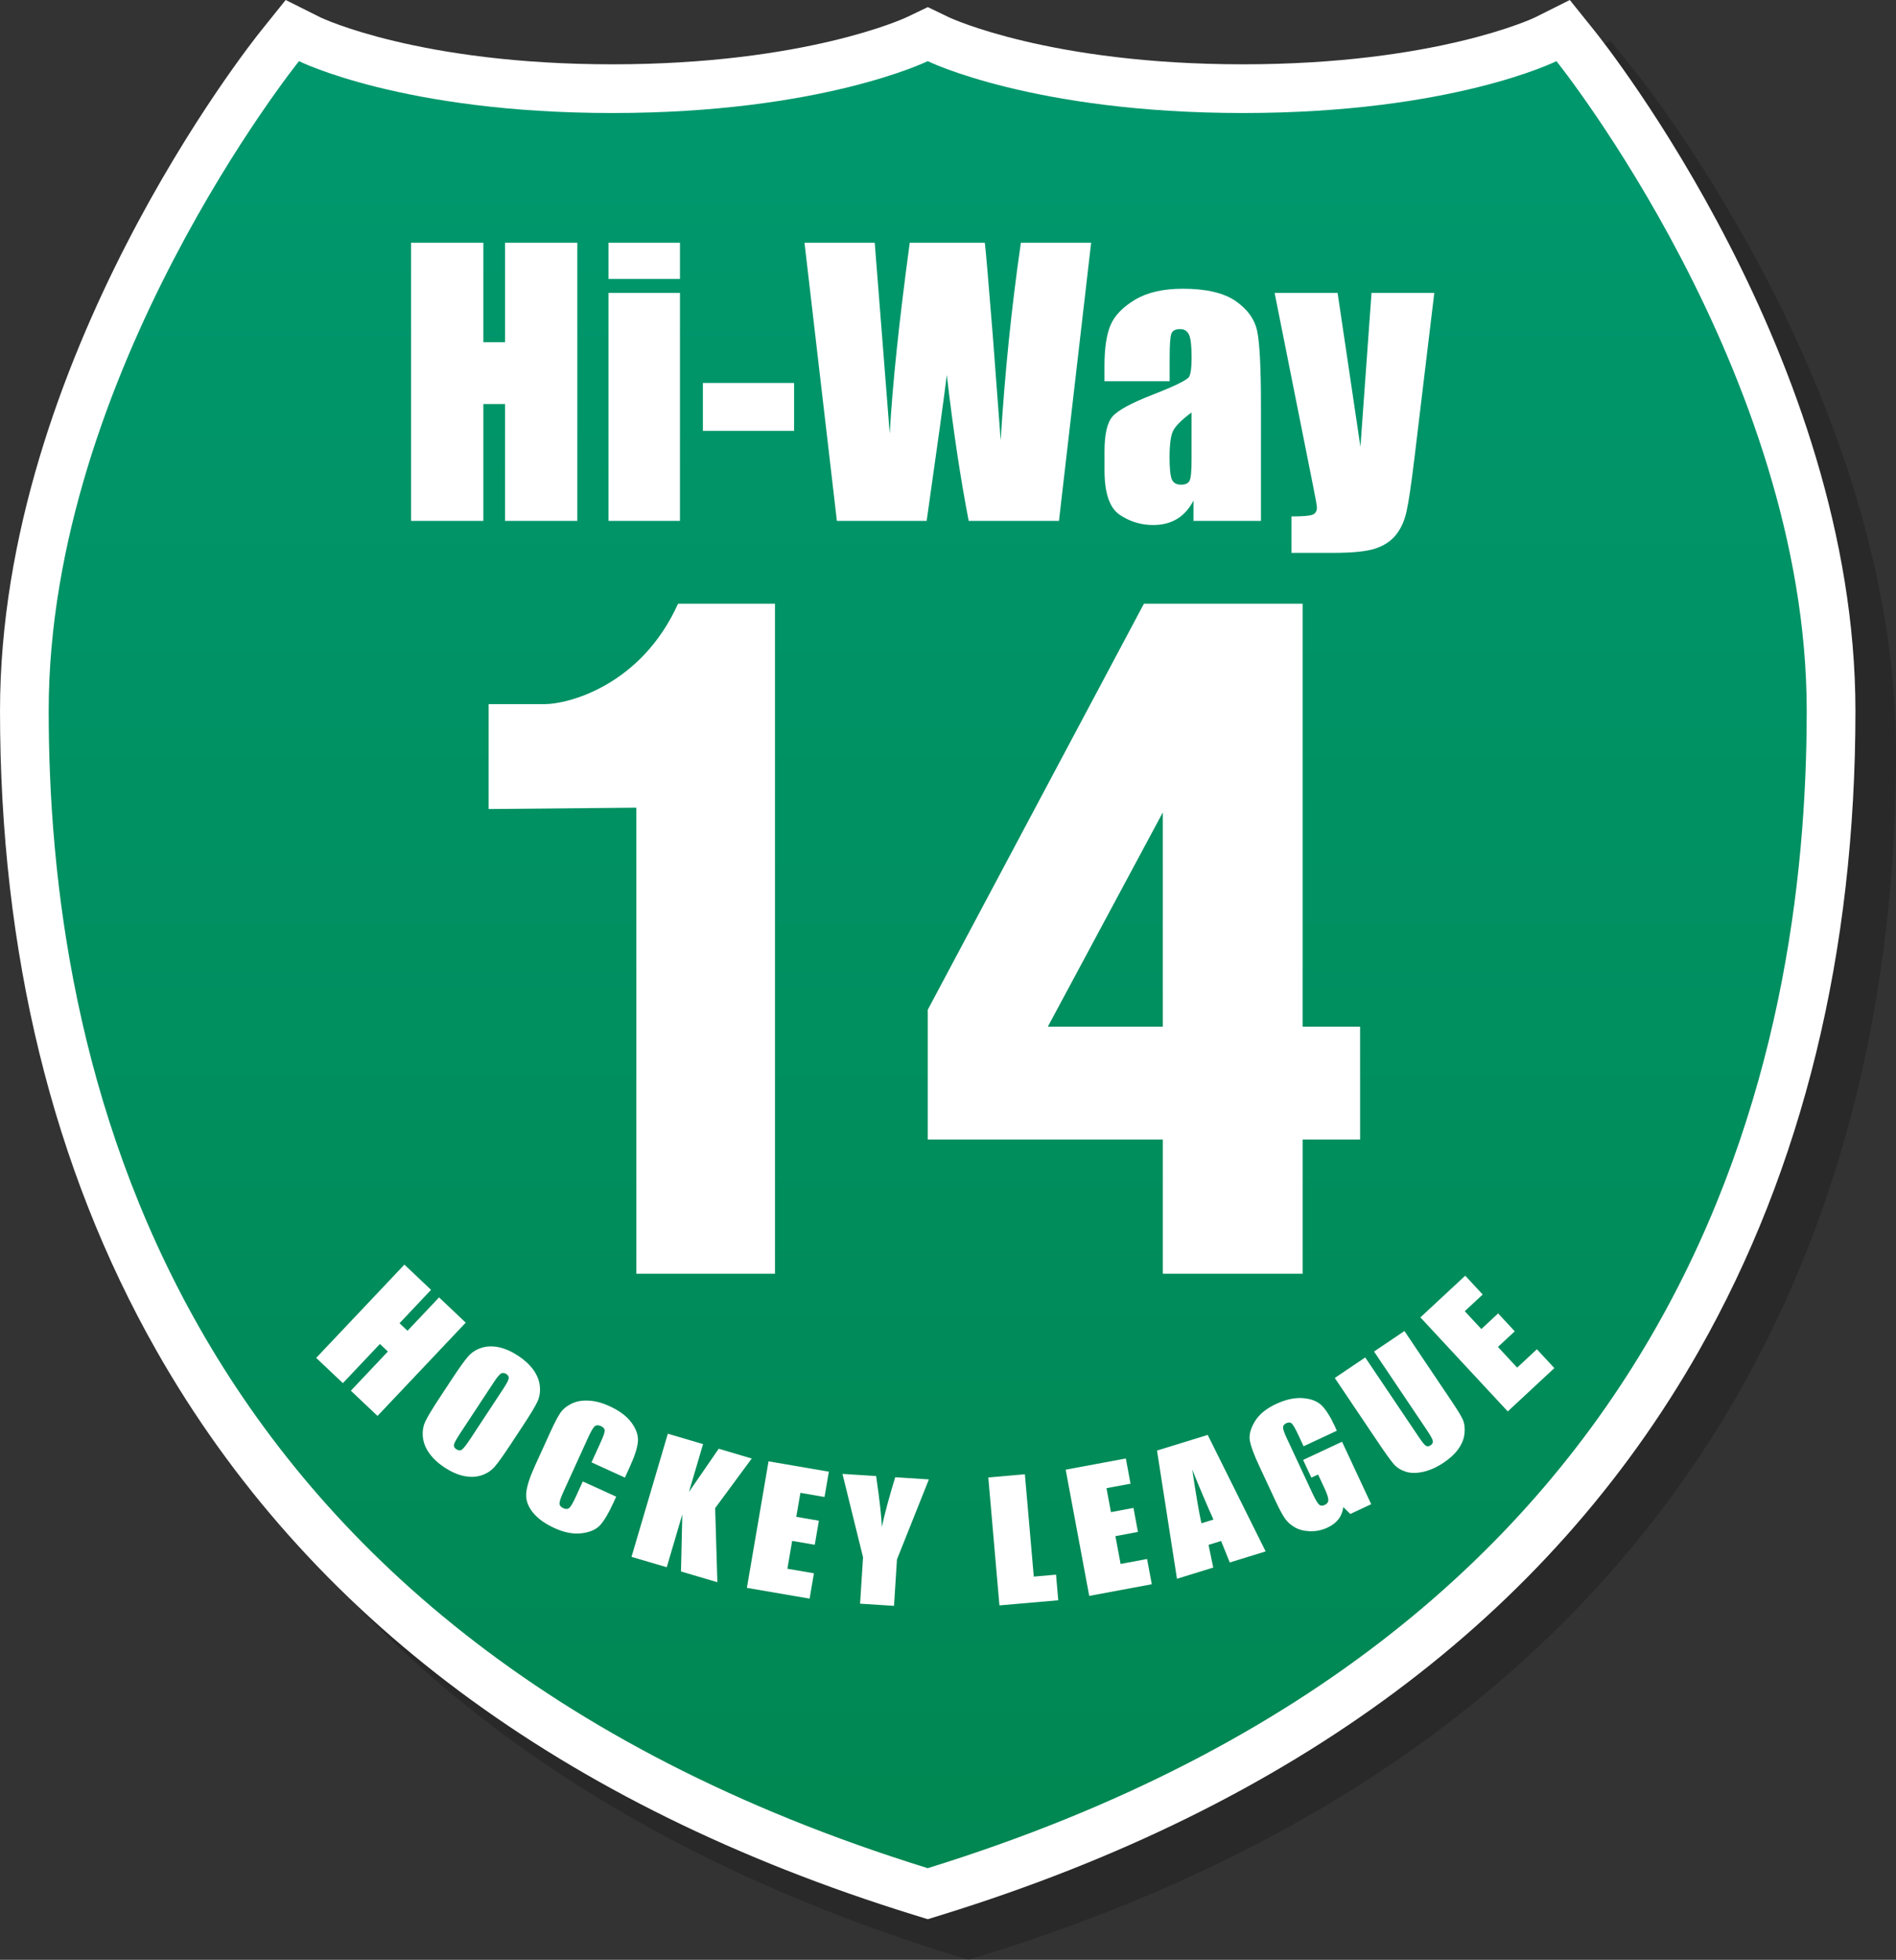
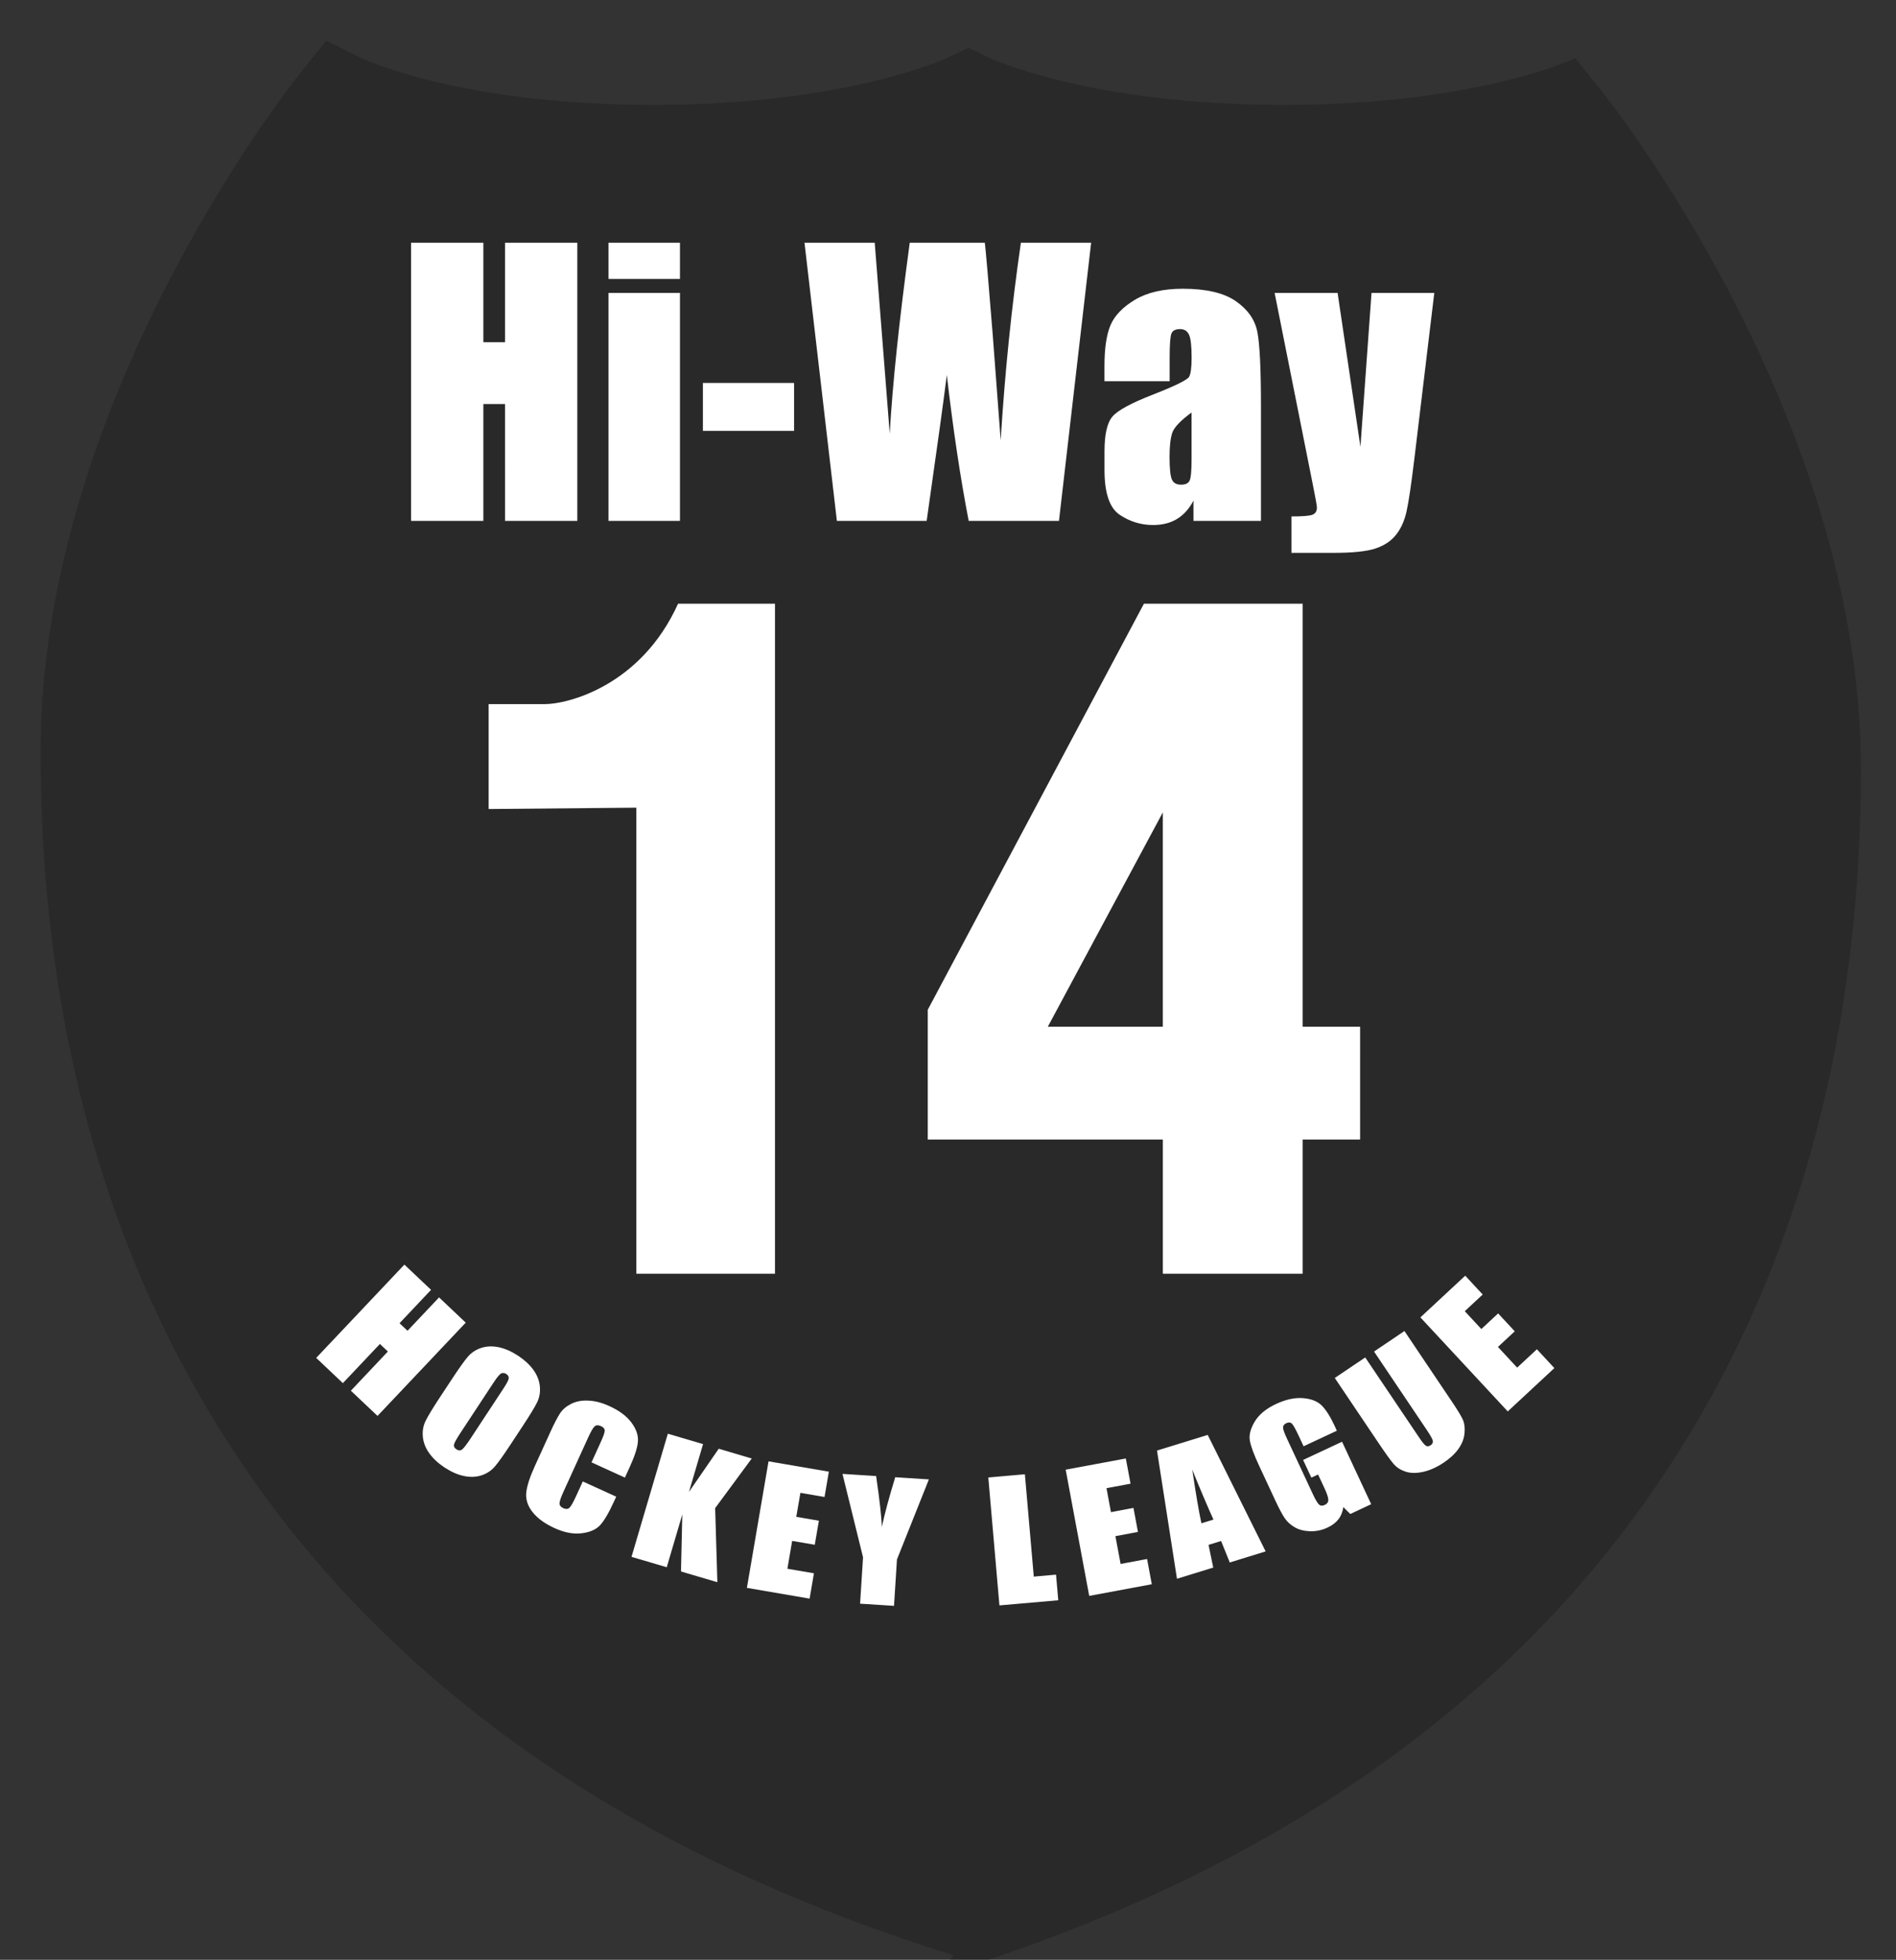
<svg xmlns="http://www.w3.org/2000/svg" version="1.1" id="Layer_1_copy" x="0px" y="0px" width="140.147px" height="144.786px" viewBox="212.479 313.15 140.147 144.786" enable-background="new 212.479 313.15 140.147 144.786" xml:space="preserve">
  <rect x="212.479" y="313.15" width="140.147" height="144.786" fill="#333333" stroke="none" />
-   <path opacity="0.2" enable-background="new    " d="M282.989,457.606c-25.983-8.049-44.803-22.064-55.938-41.66  c-7.679-13.514-11.571-29.42-11.571-47.279c0-25.969,18.509-49.275,19.297-50.254l1.818-2.263l2.597,1.298  c0.053,0.025,7.277,3.453,21.557,3.453c14.299,0,21.665-3.438,21.737-3.473l1.574-0.752l1.583,0.761  c0.055,0.026,7.417,3.464,21.718,3.464c14.251,0,21.487-3.418,21.558-3.453l2.596-1.297l1.818,2.262  c0.788,0.979,19.295,24.285,19.295,50.254c0,17.859-3.893,33.768-11.571,47.279c-11.133,19.594-29.952,33.611-55.935,41.66  l-1.064,0.33L282.989,457.606z" />
-   <path fill="#FFFFFF" d="M279.989,454.606c-25.983-8.049-44.803-22.064-55.938-41.66c-7.679-13.514-11.571-29.42-11.571-47.279  c0-25.969,18.509-49.275,19.297-50.254l1.818-2.263l2.597,1.298c0.053,0.025,7.277,3.453,21.557,3.453  c14.299,0,21.665-3.438,21.737-3.473l1.574-0.752l1.583,0.761c0.055,0.026,7.417,3.464,21.718,3.464  c14.251,0,21.487-3.418,21.558-3.453l2.596-1.297l1.818,2.262c0.788,0.979,19.295,24.285,19.295,50.254  c0,17.859-3.893,33.768-11.571,47.279c-11.133,19.594-29.952,33.611-55.935,41.66l-1.064,0.33L279.989,454.606z" />
+   <path opacity="0.2" enable-background="new    " d="M282.989,457.606c-25.983-8.049-44.803-22.064-55.938-41.66  c-7.679-13.514-11.571-29.42-11.571-47.279c0-25.969,18.509-49.275,19.297-50.254l1.818-2.263l2.597,1.298  c0.053,0.025,7.277,3.453,21.557,3.453c14.299,0,21.665-3.438,21.737-3.473l1.574-0.752l1.583,0.761  c0.055,0.026,7.417,3.464,21.718,3.464c14.251,0,21.487-3.418,21.558-3.453l1.818,2.262  c0.788,0.979,19.295,24.285,19.295,50.254c0,17.859-3.893,33.768-11.571,47.279c-11.133,19.594-29.952,33.611-55.935,41.66  l-1.064,0.33L282.989,457.606z" />
  <linearGradient id="SVGID_1_" gradientUnits="userSpaceOnUse" x1="-960.948" y1="2345.001" x2="-960.948" y2="2470.623" gradientTransform="matrix(1 0 0 1 1242 -2019.11)">
    <stop offset="0" style="stop-color:#00976C" />
    <stop offset="1" style="stop-color:#008752" />
  </linearGradient>
-   <path fill="url(#SVGID_1_)" d="M327.526,317.668c0,0-7.668,3.832-23.167,3.832c-15.501,0-23.306-3.832-23.306-3.832  s-7.807,3.832-23.306,3.832c-15.501,0-23.167-3.832-23.167-3.832s-18.502,23-18.502,47.998c0,25,7.948,67.834,64.975,85.5  c57.025-17.666,64.973-60.5,64.973-85.5S327.526,317.668,327.526,317.668z" />
  <path fill="#FFFFFF" d="M255.153,331.081v20.553h-5.344V343h-1.601v8.633h-5.345v-20.553h5.345v7.35h1.601v-7.35H255.153z   M262.74,331.081v2.678h-5.281v-2.678H262.74L262.74,331.081z M262.74,334.788L262.74,334.788v16.846h-5.281v-16.846H262.74z   M264.435,341.44h6.741v3.542h-6.741V341.44z M293.133,331.081l-2.378,20.553h-6.673c-0.612-3.156-1.149-6.75-1.618-10.777  c-0.213,1.729-0.71,5.32-1.489,10.777h-6.636l-2.394-20.553h5.191l0.565,7.172l0.545,6.933c0.198-3.589,0.691-8.289,1.479-14.104  h5.55c0.073,0.602,0.268,2.861,0.582,6.779l0.59,7.82c0.305-4.977,0.803-9.842,1.493-14.6H293.133L293.133,331.081z   M298.929,341.313h-4.811v-1.13c0-1.304,0.15-2.31,0.45-3.017c0.301-0.705,0.904-1.33,1.81-1.873  c0.905-0.541,2.082-0.812,3.529-0.812c1.735,0,3.043,0.308,3.924,0.921c0.879,0.611,1.408,1.364,1.586,2.26  c0.178,0.893,0.269,2.729,0.269,5.516v8.455h-4.989v-1.5c-0.313,0.602-0.718,1.053-1.212,1.354c-0.497,0.301-1.087,0.45-1.771,0.45  c-0.896,0-1.721-0.252-2.469-0.755c-0.75-0.504-1.124-1.604-1.124-3.307v-1.385c0-1.261,0.198-2.119,0.597-2.576  c0.397-0.457,1.384-0.99,2.958-1.601c1.686-0.661,2.584-1.104,2.704-1.333c0.119-0.229,0.18-0.693,0.18-1.396  c0-0.881-0.065-1.453-0.198-1.719c-0.13-0.27-0.351-0.4-0.652-0.4c-0.347,0-0.563,0.111-0.646,0.336s-0.127,0.807-0.127,1.746v1.765  L298.929,341.313L298.929,341.313z M300.556,343.624L300.556,343.624c-0.821,0.602-1.298,1.104-1.431,1.512  c-0.131,0.406-0.196,0.99-0.196,1.752c0,0.871,0.059,1.436,0.174,1.688c0.112,0.254,0.34,0.381,0.68,0.381  c0.32,0,0.529-0.1,0.627-0.299s0.146-0.723,0.146-1.568V343.624z M318.498,334.788l-1.465,12.188  c-0.232,1.931-0.428,3.245-0.584,3.948s-0.416,1.281-0.781,1.738c-0.363,0.457-0.869,0.793-1.516,1.01  c-0.647,0.215-1.685,0.322-3.104,0.322h-3.11v-2.691c0.798,0,1.311-0.039,1.539-0.12c0.229-0.08,0.344-0.261,0.344-0.539  c0-0.136-0.105-0.724-0.316-1.765l-2.81-14.092h4.655l1.688,11.375l0.82-11.375H318.498L318.498,334.788z M262.599,357.75  c-2.75,6.084-8.167,7.418-9.834,7.418s-4.167,0-4.167,0v7.75l10.917-0.1v34.434h10.248v-49.5L262.599,357.75L262.599,357.75z   M313.014,389h-4.25v-31.25h-11.729l-15.979,30v9.584h17.377v9.916h10.332v-9.916h4.25L313.014,389L313.014,389z M289.932,389  L289.932,389l8.5-15.832V389H289.932z M246.904,410.864l-6.519,6.891l-1.971-1.863l2.736-2.895l-0.588-0.559l-2.738,2.895  l-1.972-1.865l6.518-6.891l1.971,1.863l-2.33,2.467l0.591,0.557l2.331-2.465L246.904,410.864z M250.235,419.84  c-0.525,0.797-0.916,1.348-1.177,1.652c-0.26,0.303-0.589,0.52-0.985,0.652c-0.397,0.131-0.829,0.146-1.295,0.051  c-0.467-0.096-0.945-0.309-1.438-0.629c-0.467-0.309-0.84-0.654-1.118-1.037c-0.28-0.383-0.442-0.789-0.486-1.215  c-0.043-0.428,0.021-0.816,0.192-1.172c0.173-0.354,0.524-0.939,1.063-1.756l0.893-1.354c0.524-0.795,0.917-1.348,1.177-1.65  s0.588-0.52,0.985-0.65c0.396-0.131,0.828-0.148,1.295-0.053c0.467,0.098,0.944,0.309,1.438,0.631  c0.467,0.307,0.839,0.652,1.119,1.033c0.28,0.385,0.44,0.789,0.484,1.215c0.044,0.428-0.021,0.816-0.192,1.174  c-0.171,0.354-0.524,0.938-1.063,1.754L250.235,419.84L250.235,419.84z M249.682,415.747L249.682,415.747  c0.242-0.369,0.377-0.619,0.398-0.752c0.022-0.131-0.035-0.244-0.176-0.336c-0.118-0.078-0.236-0.096-0.354-0.055  c-0.117,0.043-0.312,0.268-0.578,0.674l-2.438,3.701c-0.303,0.459-0.469,0.758-0.498,0.893s0.031,0.252,0.182,0.35  c0.154,0.104,0.293,0.105,0.418,0.012c0.125-0.098,0.341-0.377,0.649-0.846L249.682,415.747z M258.671,422.311l-2.469-1.125  l0.683-1.5c0.2-0.438,0.299-0.723,0.294-0.854c-0.005-0.133-0.095-0.24-0.275-0.322c-0.202-0.092-0.36-0.086-0.477,0.021  c-0.114,0.105-0.271,0.379-0.471,0.814l-1.827,4.01c-0.19,0.42-0.288,0.703-0.292,0.857c-0.004,0.152,0.09,0.271,0.281,0.359  c0.184,0.084,0.334,0.074,0.449-0.027c0.114-0.104,0.279-0.391,0.496-0.865l0.494-1.084l2.47,1.125l-0.153,0.336  c-0.408,0.896-0.766,1.496-1.075,1.809c-0.309,0.311-0.765,0.498-1.367,0.563c-0.604,0.066-1.254-0.063-1.949-0.379  c-0.724-0.33-1.267-0.721-1.625-1.172c-0.361-0.453-0.522-0.924-0.483-1.414c0.04-0.492,0.253-1.16,0.639-2.006l1.149-2.521  c0.283-0.621,0.521-1.078,0.709-1.367c0.188-0.289,0.465-0.525,0.827-0.707c0.365-0.184,0.79-0.264,1.277-0.238  c0.488,0.021,1.001,0.156,1.535,0.4c0.729,0.33,1.271,0.73,1.627,1.201c0.355,0.473,0.521,0.934,0.496,1.383  c-0.025,0.447-0.222,1.074-0.589,1.881L258.671,422.311z M268.046,420.901l-2.705,3.666l0.164,5.473l-2.689-0.793l0.097-4.213  l-1.15,3.9l-2.604-0.768l2.685-9.098l2.604,0.768l-1.043,3.535l2.201-3.193L268.046,420.901z M269.287,421.11l4.459,0.762  l-0.32,1.871l-1.783-0.307l-0.306,1.773l1.672,0.287l-0.305,1.777l-1.671-0.285l-0.352,2.057l1.962,0.336l-0.321,1.871l-4.635-0.795  L269.287,421.11z M281.14,422.444l-2.36,5.914l-0.218,3.428l-2.508-0.16l0.218-3.428l-1.52-6.16l2.488,0.158  c0.271,1.873,0.41,3.129,0.419,3.77c0.216-1,0.546-2.227,0.993-3.682L281.14,422.444z M288.235,422.065l0.659,7.561l1.644-0.145  l0.165,1.893l-4.349,0.379l-0.822-9.451L288.235,422.065z M291.251,421.727l4.446-0.828l0.349,1.863l-1.778,0.332l0.329,1.77  l1.665-0.313l0.331,1.775l-1.666,0.311l0.384,2.053l1.957-0.365l0.348,1.865l-4.625,0.861L291.251,421.727z M301.75,419.159  l4.281,8.605l-2.65,0.818l-0.643-1.588l-0.927,0.287l0.347,1.678l-2.681,0.826l-1.476-9.471L301.75,419.159L301.75,419.159z   M302.173,425.413L302.173,425.413c-0.445-0.986-0.969-2.215-1.566-3.686c0.271,1.814,0.496,3.137,0.677,3.961L302.173,425.413z   M311.294,418.85l-2.457,1.148l-0.364-0.781c-0.229-0.49-0.396-0.789-0.501-0.891c-0.104-0.104-0.243-0.113-0.42-0.031  c-0.15,0.072-0.229,0.172-0.234,0.305c-0.007,0.133,0.095,0.418,0.3,0.855l1.926,4.125c0.183,0.387,0.328,0.627,0.438,0.725  c0.11,0.098,0.25,0.105,0.413,0.029c0.179-0.082,0.271-0.209,0.269-0.377c0-0.168-0.094-0.451-0.279-0.852l-0.477-1.021  l-0.496,0.232l-0.611-1.307l2.879-1.346l2.154,4.615L312.289,425l-0.518-0.51c-0.043,0.344-0.16,0.643-0.354,0.895  s-0.463,0.457-0.811,0.619c-0.413,0.193-0.844,0.283-1.288,0.271c-0.444-0.016-0.823-0.111-1.138-0.295  c-0.313-0.182-0.562-0.408-0.746-0.684c-0.184-0.273-0.414-0.707-0.689-1.297l-1.191-2.555c-0.385-0.82-0.612-1.439-0.688-1.857  c-0.076-0.416,0.045-0.887,0.36-1.414c0.314-0.523,0.84-0.957,1.572-1.299c0.72-0.336,1.381-0.48,1.98-0.434  s1.059,0.223,1.376,0.521c0.314,0.305,0.64,0.809,0.97,1.512L311.294,418.85z M316.291,411.483l3.539,5.26  c0.4,0.596,0.662,1.029,0.783,1.299c0.117,0.271,0.158,0.604,0.119,1c-0.038,0.396-0.187,0.775-0.441,1.137  c-0.256,0.363-0.617,0.703-1.084,1.018c-0.518,0.348-1.024,0.576-1.524,0.688c-0.502,0.111-0.933,0.107-1.298-0.01  c-0.363-0.117-0.656-0.303-0.879-0.555c-0.223-0.254-0.633-0.824-1.229-1.713l-3.135-4.656l2.251-1.516l3.974,5.9  c0.23,0.344,0.397,0.551,0.504,0.619c0.104,0.066,0.223,0.059,0.346-0.025c0.144-0.096,0.199-0.209,0.17-0.344  c-0.028-0.131-0.178-0.395-0.44-0.787l-3.902-5.799L316.291,411.483z M317.47,410.475l3.315-3.08l1.291,1.391l-1.326,1.232  l1.226,1.318l1.241-1.154l1.228,1.322l-1.242,1.154l1.42,1.529l1.459-1.357l1.291,1.391l-3.445,3.201L317.47,410.475z" />
</svg>